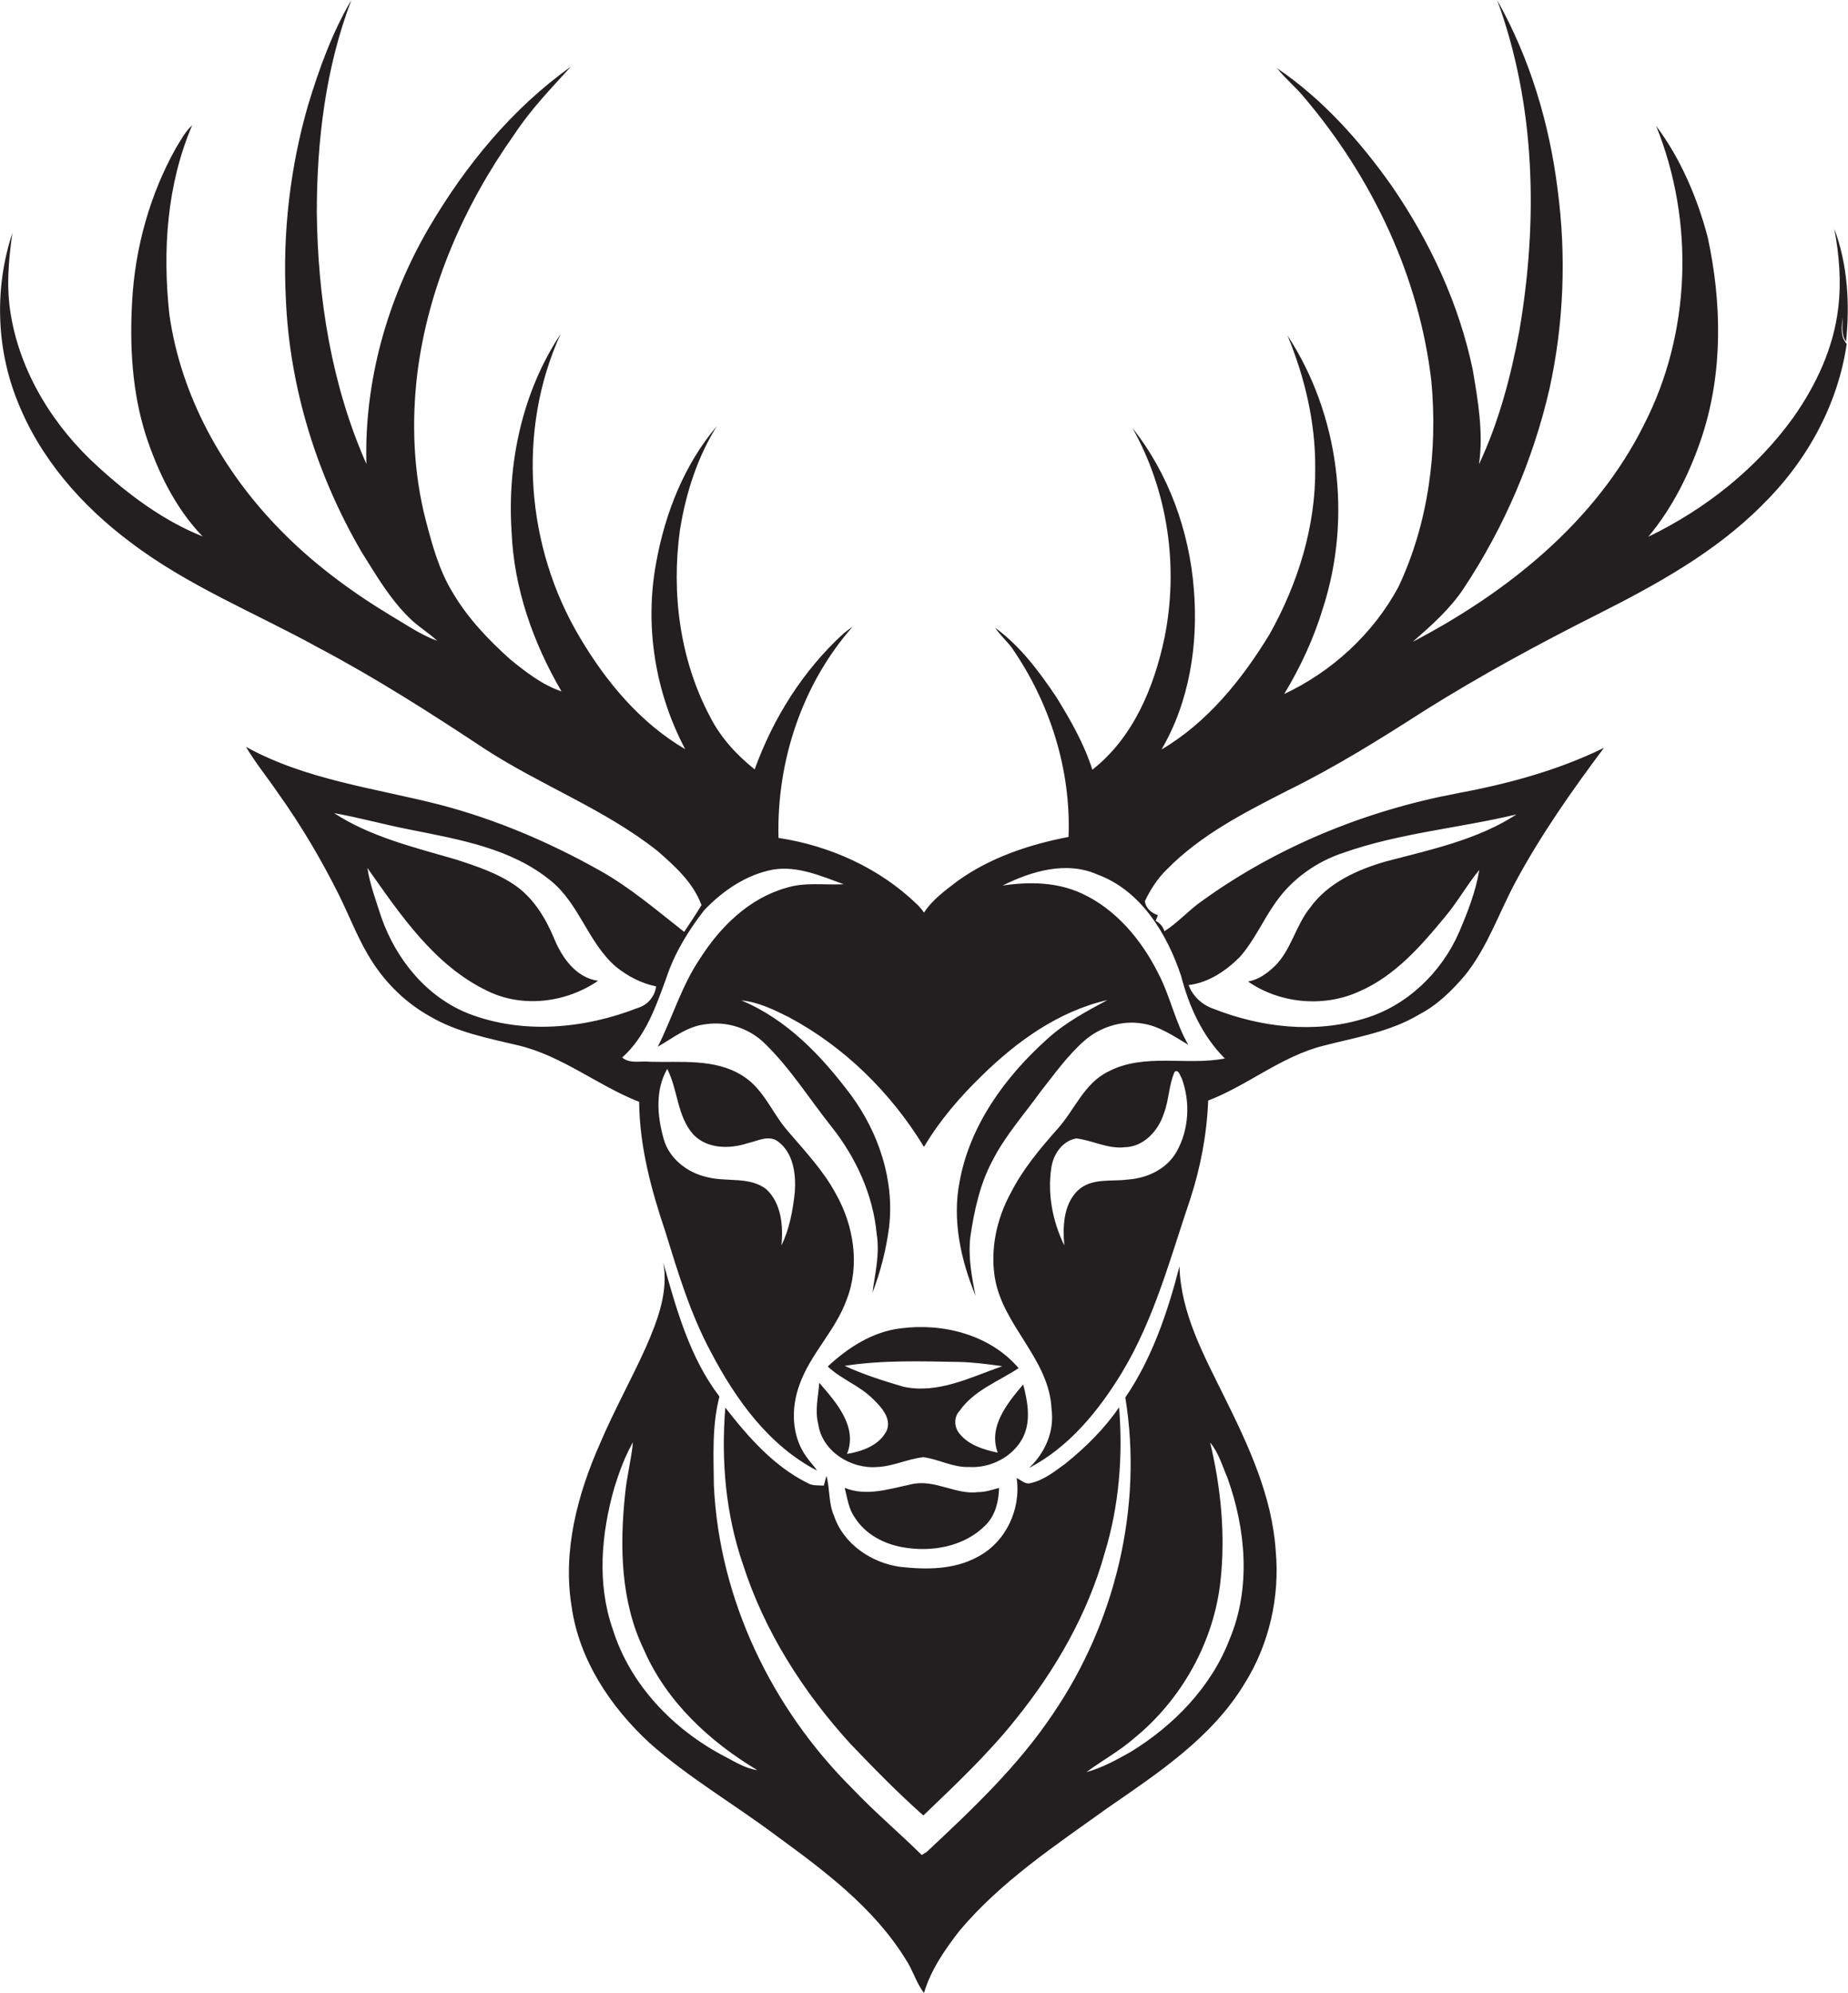
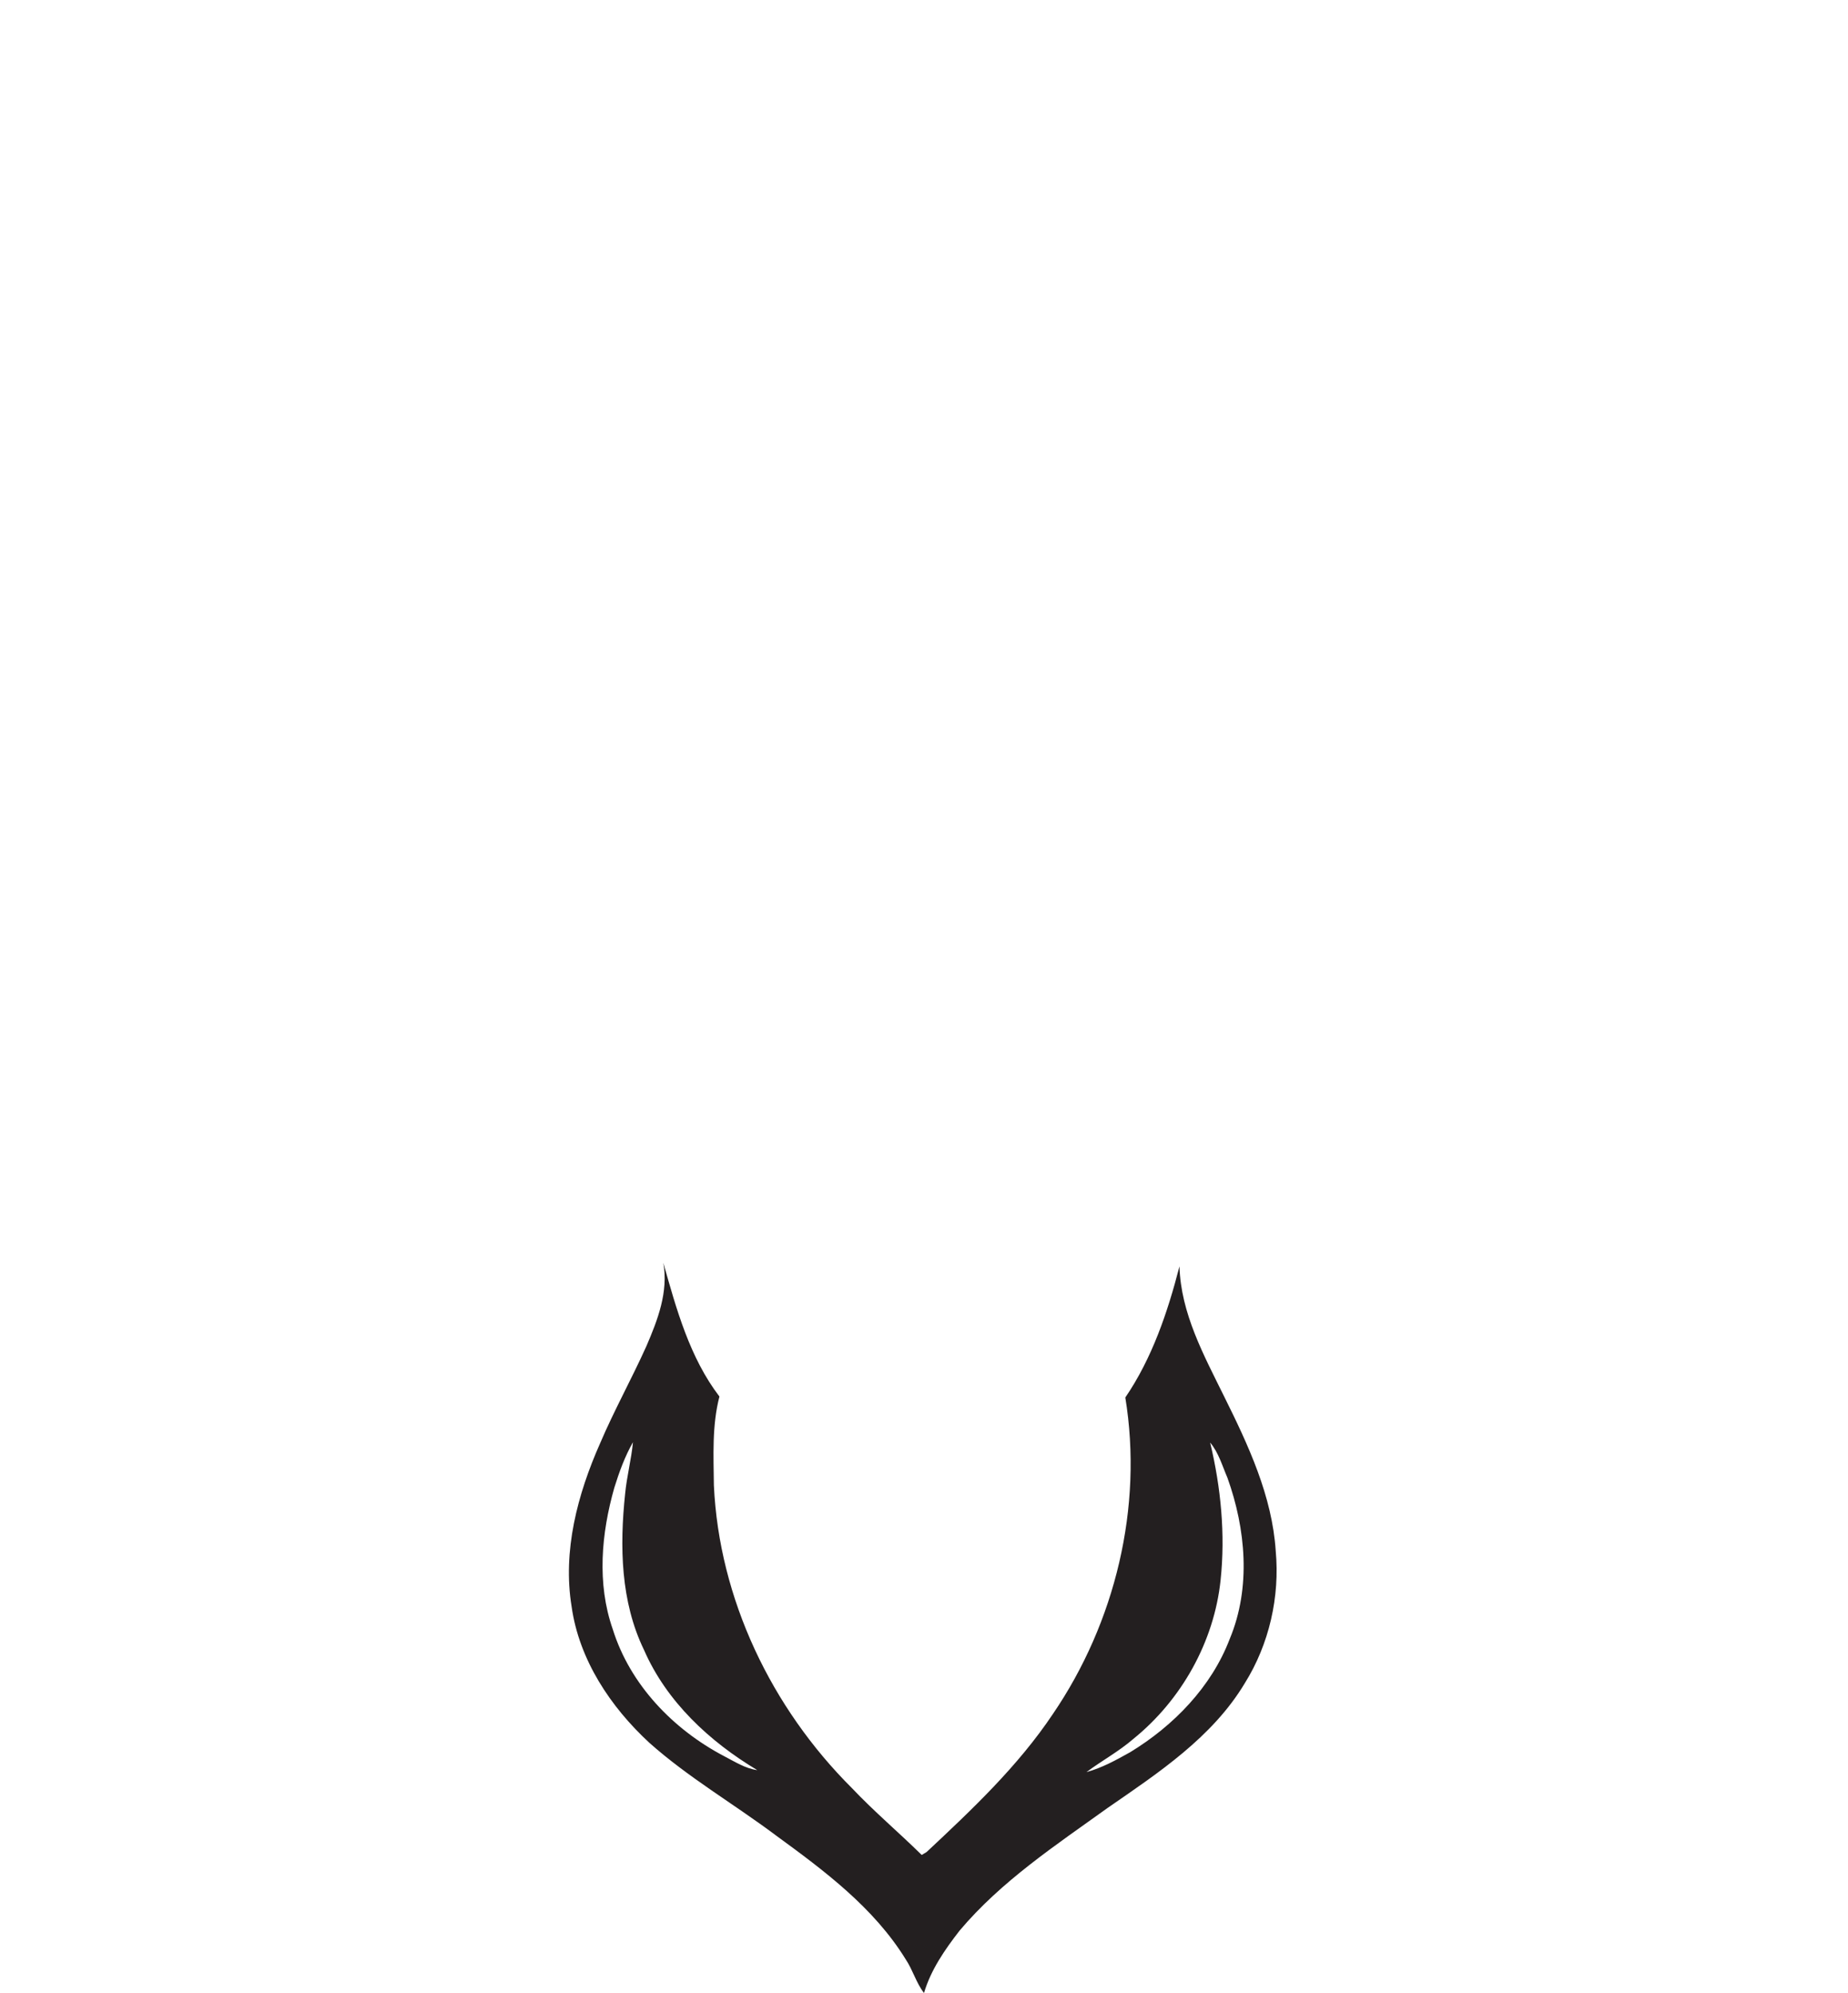
<svg xmlns="http://www.w3.org/2000/svg" version="1.1" id="Layer_1" x="0px" y="0px" viewBox="0 0 566.4 610.8" enable-background="new 0 0 566.4 610.8" xml:space="preserve">
  <g>
-     <path fill="#231F20" d="M565.8,104.7c1.2-11.6,0.5-23.6-3.6-34.6c1.5,8,2.2,16.2,1.2,24.3c-1.4,12.2-6.8,23.7-13.8,33.6   c-11.3,15.7-27,28.1-44.4,36.5c7.6-9.1,12.9-19.9,16.6-31.2c6.3-19.5,5.9-40.7,1.6-60.6c-3.2-12.1-8.3-24.1-15.8-34.1   c11.8,29.2,10.7,63.6-3.8,91.7C489,160,461.9,181.6,433,196.7c5.7-5,11.5-10.1,15.7-16.5c12.3-18.6,21.2-39.3,26.2-61   c4.4-20,5.2-40.8,2.5-61.1c-2.5-20.2-8.5-40.2-18.5-58c11.8,32.2,12.5,67.6,6.8,101.1c-2.6,14.1-6.3,28.1-12.4,41.1   c1.4-9.7-0.3-19.4-1.9-28.9c-4.2-20.3-13.2-39.5-24.9-56.5c-9.7-13.7-21.1-26.5-35.1-36c2.7,3.4,6,6,8.7,9.4   c20.6,24.4,34.9,54.6,38.6,86.5c2,21.4-0.9,43.6-10.1,63.1c-7.7,14.3-20.3,25.9-35,32.8c5-8.3,9.1-17.1,11.9-26.4   c8.9-27.6,5-59.2-10.9-83.5c5.3,12.8,8.6,26.7,8.5,40.6c0.2,17.9-5.3,35.5-14,51c-8.4,13.8-19,27-33.1,35.3   c8.6-14.7,11.3-32.4,9.9-49.2c-1.4-17.7-7.7-35.3-18.8-49.3c10.9,19.4,14.2,42.6,9.8,64.3c-3.2,15.2-9.6,30.6-22.1,40.4   c-2.5-7.9-6.7-15.2-11-22.2c-5.3-7.9-11.1-15.7-18.8-21.3c1.5,2.2,3.5,4,5.1,6.1c11.7,16.9,18.2,37.4,17.4,58   c-12,2.3-24,6.3-34,13.5c-3.8,2.9-7.7,5.7-10.3,9.7c-0.6-0.9-1.3-1.7-2-2.4c-11.5-11.2-26.8-18.1-42.6-20.5   c-0.6-23.4,7.2-47.1,22.7-64.7c-0.9,0.6-1.8,1.3-2.7,2c-12.4,11.3-21.6,25.9-27.3,41.7c-5.5-4.4-10.4-9.7-13.6-16   c-9.3-17.4-12-37.9-9.3-57.4c1.8-11.2,5.3-22.2,11.3-31.8c-10,11.8-15.9,26.8-18.6,41.9c-3.6,19.4-0.3,39.7,8.9,57.1   c-13.7-8-24.2-20.6-32.2-34.1c-16.6-27.7-19.5-63.5-6-93.1c-11.7,17.7-16.4,39.5-15,60.6c0.7,17.3,6.6,34,15.3,48.9   c-5.9-2-10.9-5.9-15.7-9.8c-6.7-6-13-12.6-17.6-20.4c-4.2-6.8-6.3-14.6-8.3-22.2c-3.8-14.7-4.4-30-2.6-45   c3.3-26.5,14.4-51.7,29.8-73.4C162.7,33.5,169,27,175,20.4c-18.1,12.9-32.4,30.4-43.6,49.5c-12.7,21.8-19.8,47-19.1,72.3   C101.6,118,97.4,91.5,97.1,65.2C97.1,43.1,99.8,20.7,107.7,0c-5.9,10-9.9,21.1-13.3,32.3c-5.5,19.1-7.8,39.1-6.8,59   c1.1,27.4,9.5,54.4,23.3,78c4.4,7,8.7,14.4,14.7,20.2c2.6,2.6,5.8,4.4,8.4,6.9c-5.2-1.9-9.7-5.1-14.5-7.9   c-12.2-7.4-23.8-16-33.8-26.3c-17.5-17.9-30.3-40.9-33.8-65.9c-2.1-19.4-0.8-39.7,7-57.9c-2.2,2-3.5,4.6-5,7   C45.9,59.7,41.4,76,40.5,92.3c-0.8,13.8,0,27.9,4.2,41.1c3.7,11.3,9.1,22.4,17.4,31c-12-4.8-22.6-12.7-32.1-21.4   C16.6,130.9,6.3,114.5,3.3,96.4c-1.4-8.3-0.7-16.7,0.5-25c-5.5,16.6-5,35.2,1.5,51.4C12.2,140.4,25,155,40,166.2   c17.6,13.4,38.4,21.7,57.6,32.3c17.6,9.3,34.5,20.1,51.1,31.1c17.1,11.1,36.6,18.4,52.7,31.1c5.4,4.7,11.1,9.8,13.6,16.7   c-1.7,2.8-3.5,5.5-5.3,8.2c-8.3-6.5-16.3-13.4-25.5-18.6c-15.6-8.8-32.2-15.9-49.5-20.4c-20-5.1-41-7.6-59.3-17.7   c2.9,4.9,6.5,9.3,9.7,14c7.1,9.9,13.3,20.4,18.8,31.4c3.4,6.9,6.1,14.2,10.3,20.6c4.4,6.8,10.4,12.6,17.6,16.6   c8.3,4.9,17.9,6.7,27.1,8.9c13.4,3.2,24.3,12.3,37,17.3c0.1,13.6,3.7,26.9,8,39.7c3.9,12.6,7.7,25.3,14,37   c7.6,14.5,17.7,28.6,32.5,36.3c-1-1.6-2.3-2.8-3.3-4.3c-4.5-6.3-4.7-14.8-2.1-21.9c3.3-9.5,11.1-16.7,14.5-26.2   c4.1-10.5,2.2-22.7-3.3-32.4c-3.8-7.1-9.4-13-14.6-19.1c-4.9-5.5-7.5-13.1-14-17.1c-8.5-5.4-19-4-28.5-4.3   c-2.8-0.3-6.1,0.7-8.4-1.3c7.2-6.4,10.4-15.8,13.6-24.6c2.5-7.5,6.7-14.3,11.5-20.5c5.7-6,13-11,21.2-12.5c7.5-1.2,14.7,2,21.6,4.5   c-5.9,0.3-11.9-0.7-17.6,1.1c-11.4,3.2-20.2,11.9-26.4,21.6c-5.7,8.4-8.5,18.2-13,27.1c4.7-2.7,9.1-6.3,14.7-6.9   c6.6-1,13.5,1.3,18.2,6c7.9,7.7,13.7,17.1,20.5,25.6c7.4,9.4,12.6,20.7,13.7,32.7c1,6.1-0.5,12.1-1.3,18c2.5-6.5,4.2-13.2,5.1-20.1   c1.7-14.4-3.2-29-11.7-40.5c-8.9-11.9-19.6-23.2-33.6-29c5.2,0.5,9.9,2.8,14.5,5.1c17.1,9.1,31.4,23.2,41.5,39.8   c4.8-8.1,11-15.3,17.7-21.8c10.8-10.6,23.6-19.8,38.5-23.2c-6.5,3.5-13.1,7-18.6,12.1c-12.8,11.5-23.6,26.4-26.7,43.6   c-2.3,11.8,0.4,24,4.9,34.9c-1.2-5.9-2.3-11.9-1.6-18c1.2-8.2,3-16.5,7-23.8c3.9-7.5,9.6-13.9,14.5-20.7c4.2-5.3,8.2-11,13.3-15.5   c4.8-4.3,11.6-6.5,18-5.4c5.2,0.8,9.6,3.9,14,6.5c-4-6.9-5.5-14.8-9.2-21.9c-5.1-10.2-13-19.7-23.5-24.5   c-7.6-3.5-16.1-3.6-24.2-2.4c8.8-4.4,19.5-7.6,29-3.4c13.4,4.9,21.4,18.2,25.7,31.1c2.4,9.3,6.5,18.4,13.4,25.3   c-11.7,2.3-24.6-1.8-35.7,4c-7.4,3.6-10.3,11.7-15.5,17.5c-5.4,6.1-10.7,12.4-14.4,19.7c-4.3,7.8-6.3,17.1-4.9,25.9   c2.4,14.9,16.8,25,17.4,40.5c0.9,6.7-2,13.3-6.9,17.9c12.3-6.4,21.4-17.6,28.5-29.3c9.9-16.4,14.8-35.1,20.9-53.1   c3.2-9.8,5.1-20,5.5-30.2c12.2-4.7,22.5-13.6,35.3-16.8c10-2.6,20.4-4.2,29.4-9.6c5.6-2.9,10.1-7.4,14.1-12.1   c6.8-8.5,10.3-19,15.4-28.5c7.8-14.5,17.3-28,27.1-41.1c-14.3,7-29.7,11.1-45.3,14c-27.9,5.3-54.9,16.3-78,33   c-4,2.8-7.3,6.6-11.4,9.2c-0.5-1.5-1.4-2.5-2.7-3.2c0.2-0.6,0.5-1.1,0.7-1.7c-2-0.7-3.7-2.1-4-4.3c1.7-3.6,3.9-7,6.8-9.8   c10.4-10.6,23.8-17.4,36.9-24.1c14.7-7.2,28.6-15.9,42.3-24.7c17.1-10.7,34.8-20.3,52.7-29.3c18-9.1,36.1-19,50.5-33.5   c13.5-13.2,23.2-30.6,25.9-49.4c-2-2.2-1.6-5.4-1.2-8.1C564.7,99.9,564.3,102.6,565.8,104.7z M204.5,327.6c3.3,6.4,3,14.5,8,20.1   c4.2,4.4,11,4.5,16.5,2.7c3-0.6,6.5-2.7,9.4-0.6c4.8,3.5,5.6,10.1,5.2,15.6c-0.6,5.5-1.6,11.2-4.1,16.3c0.6-5.9,0-12.9-4.6-17.2   c-5.1-4-12.1-2.2-18-3.7c-6.1-1.3-11.8-5.6-13.5-11.8C201.4,342,200.8,334,204.5,327.6z M195.5,308.9c-16.4,6.4-35.3,8.2-52,1.7   c-12.8-5.1-22.1-16.6-26.6-29.4c-1.6-5-3.5-10-4.3-15.2c10.1,14.3,20.5,29.9,36.8,37.7c10.8,5.3,24.1,3.6,33.9-3.1   c-6.9-1-11.2-7.3-13.6-13.3c-2.5-5.9-6-11.7-11.3-15.6c-5.6-4-12.2-6.2-18.7-8.3c-12.7-3.7-26.1-6.9-37.3-14.2   c7.9,1.4,15.6,3.6,23.5,5.1c14.9,3,30.9,5.7,43,15.7c8.7,7.1,11.4,19,19.9,26.3c3.6,2.9,7.8,5.1,12.3,6   C200.7,305.4,198.5,308,195.5,308.9z M360.6,353c-3,5.3-9,8.1-14.9,8.5c-5.2,0.7-11.2-0.6-15.4,3.4c-4.4,4.3-4.6,11.1-4.1,16.8   c-3.5-7.2-5.2-15.6-4-23.6c0.5-4.2,3.4-8.5,7.7-9.2c5,0.6,9.7,3.3,14.8,2.7c5.8-0.1,10.3-5,12-10.3c1.6-4.1,1.5-8.7,3.3-12.8   c1.3-0.9,1.7,1.3,2.2,2C364.9,337.8,364.4,346.3,360.6,353z M380,293.3c4.5-5.1,7.2-11.5,11.1-16.9c5-7.1,12.5-12.4,20.8-15.1   c17.1-6,35.3-7.5,52.9-11.7c-12,7.8-26.3,10.8-40,14.4c-8.7,2.5-17.7,6.5-23.2,14.1c-4.5,5.5-5.8,13-10.9,18   c-2.3,2.2-5,4.2-8.2,4.7c9.8,6.8,23.2,8,34,3.1c10.9-4.7,18.9-13.8,26.3-22.8c3.9-4.6,6.8-9.9,10.6-14.5c-1.1,6.7-3.6,13-6.2,19.1   c-5.4,12.4-16.1,22.7-29.2,26.5c-15,4.6-31.5,2.7-46-3c-3.5-1.2-6.4-3.8-7.7-7.3C370.3,301.2,375.7,297.6,380,293.3z" />
    <path fill="#231F20" d="M375.2,428c-6.2-12.6-13.3-25.5-13.7-39.9c-3.6,14-8.4,28.2-16.6,40.2c5.5,33.6-3.1,69-22.2,97   c-10.7,16-24.7,29.2-38.7,42.3c-0.4,0.2-1.1,0.7-1.5,0.9c-7-6.9-14.6-13.3-21.4-20.5c-24.6-24.5-40.7-57.9-42.3-92.8   c-0.1-9.1-0.6-18.3,1.7-27.2c-9.1-11.9-13.2-26.8-17.2-41c1.6,8.9-1.7,17.5-5.2,25.6c-4.5,10-9.9,19.7-14.2,29.8   c-6.9,15.6-11.5,32.9-8.7,50c2.3,16.3,11.9,30.7,23.8,41.7c12,10.7,26,18.8,38.8,28.4c14.8,10.8,30,22.1,39.8,38   c2.2,3.3,3.2,7.2,5.6,10.3c2.1-7.1,6.4-13.3,10.9-19.1c12.8-15.2,29.5-26.2,45.5-37.7c15.5-10.7,32-21.6,41.9-38.1   c7.5-12,10.8-26.5,9.5-40.6C389.9,458.5,382.6,442.9,375.2,428z M221.9,538.2c-15.6-8.2-28.8-21.9-34.1-38.9   c-4.9-14-3.5-29.4,0.5-43.4c1.5-4.8,3.2-9.5,5.7-13.9c-0.5,5.3-1.9,10.5-2.4,15.8c-1.7,16.1-1.4,33.1,5.8,47.9   c6.9,15.8,20,28,34.7,36.8C228.4,542,225.2,539.9,221.9,538.2z M376.9,502.3c-5.6,14.7-17.2,26.6-30.5,34.7   c-4.3,2.4-8.6,4.8-13.4,6.1c4.7-3.5,9.9-6.3,14.4-10.2c14.7-11.9,24.7-29.7,26.7-48.6c1.5-14.1,0.1-28.4-3.2-42.2   c2.6,3.1,3.7,7.1,5.3,10.8C381.8,468.5,383.5,486.5,376.9,502.3z" />
-     <path fill="#231F20" d="M251.1,423.8c-0.3,4.2-1.4,8.5-0.3,12.7c1.2,8.3,10,13.8,18.1,13.1c4.9-0.2,9.3-2.5,14.1-3   c4.7,0.6,9.1,3.2,14,3c6.5,0.4,13.3-3,16.4-8.8c2.7-5.1,1.6-11.1,0.2-16.5c-4.8,5.7-10.8,12.9-7.8,20.9c-4.3-0.9-8.9-2.3-11.7-5.8   c-1.7-2-1.8-5.1,0-7c4.4-6.3,11.9-9,18.1-13.1c-8.7-10.2-23.1-13.9-36.1-12.2c-8.6,1-16.2,5.9-22.4,11.7c4.1,3.9,9.7,5.8,13.8,9.9   c2.5,2.4,5.8,5.9,4.3,9.7c-2.3,4.6-7.5,6.4-12.2,7.2C263,437.2,256.1,429.6,251.1,423.8z M258.9,418.6c11.6-1.8,23.3-1.4,35-1.2   c4.5,0.1,8.9,0.7,13.3,1.3c-9.7,3.4-19.8,8.6-30.3,6.3C270.8,423.2,264.7,421.3,258.9,418.6z" />
-     <path fill="#231F20" d="M222.3,431.4c-1.3,16.2,0.1,32.6,5.4,48c6.6,20.6,18.5,39.2,33,55.1c7.2,7.5,14.5,15,22.3,21.9   c9.9-9.5,19.9-18.9,28.4-29.6c12.1-15,22-32.2,27.2-50.9c4.4-14.4,5.6-29.6,4.4-44.6c-4.5,6.6-10.3,12.3-16.5,17.3   c-3.2,2.3-6.5,5-10.5,5.9c-1.7,0.6-3-0.9-4.4-1.5c1.4,9.5-3.3,19.6-11.9,24.1c-7.2,4-15.8,4-23.8,3.1c-8.8-1.2-17.4-7-20.3-15.7   c-1.7-3.9-1.2-8.2-2.3-12.2c-0.2,0.8-0.6,2.3-0.8,3c-1.7-0.1-3.5,0.1-5-0.8C237.2,449.4,229.3,440.4,222.3,431.4z" />
-     <path fill="#231F20" d="M279.3,454.9c-6.7,1.4-13.7,3.8-20.4,1.1c0.8,3.1,1.2,6.5,3.1,9.1c3.2,5.1,8.9,8.1,14.7,9.1   c8.9,1.6,18.9-0.2,25.4-6.8c3-3,4-7.3,4.1-11.4c-2.1,0.6-4.2,1.3-6.4,1.3C292.9,458.2,286.4,453.2,279.3,454.9z" />
  </g>
</svg>